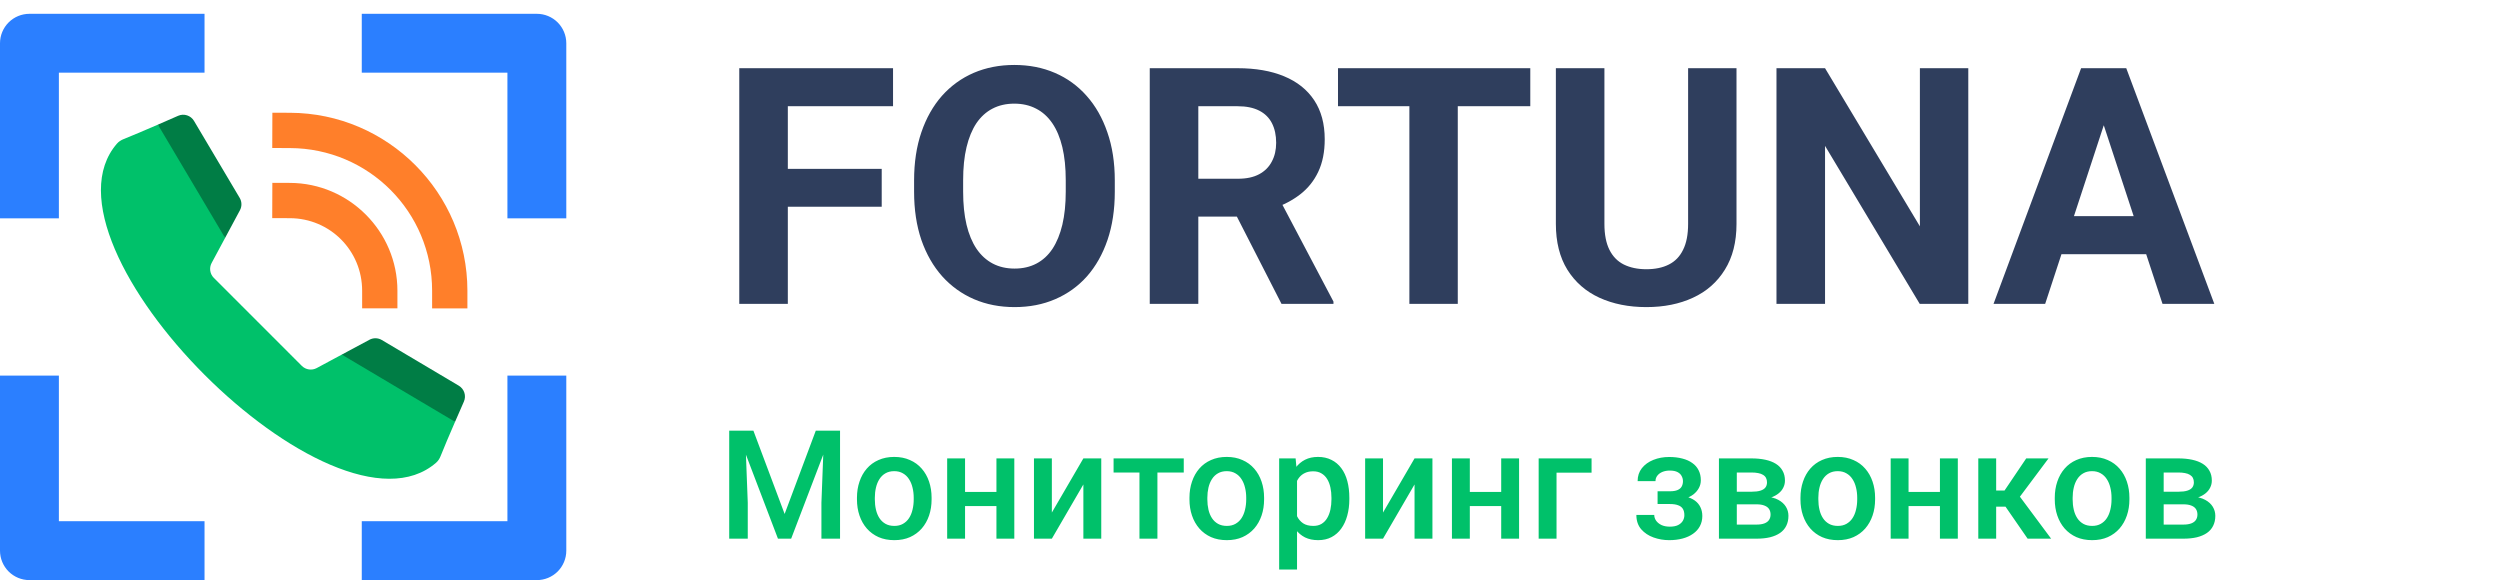
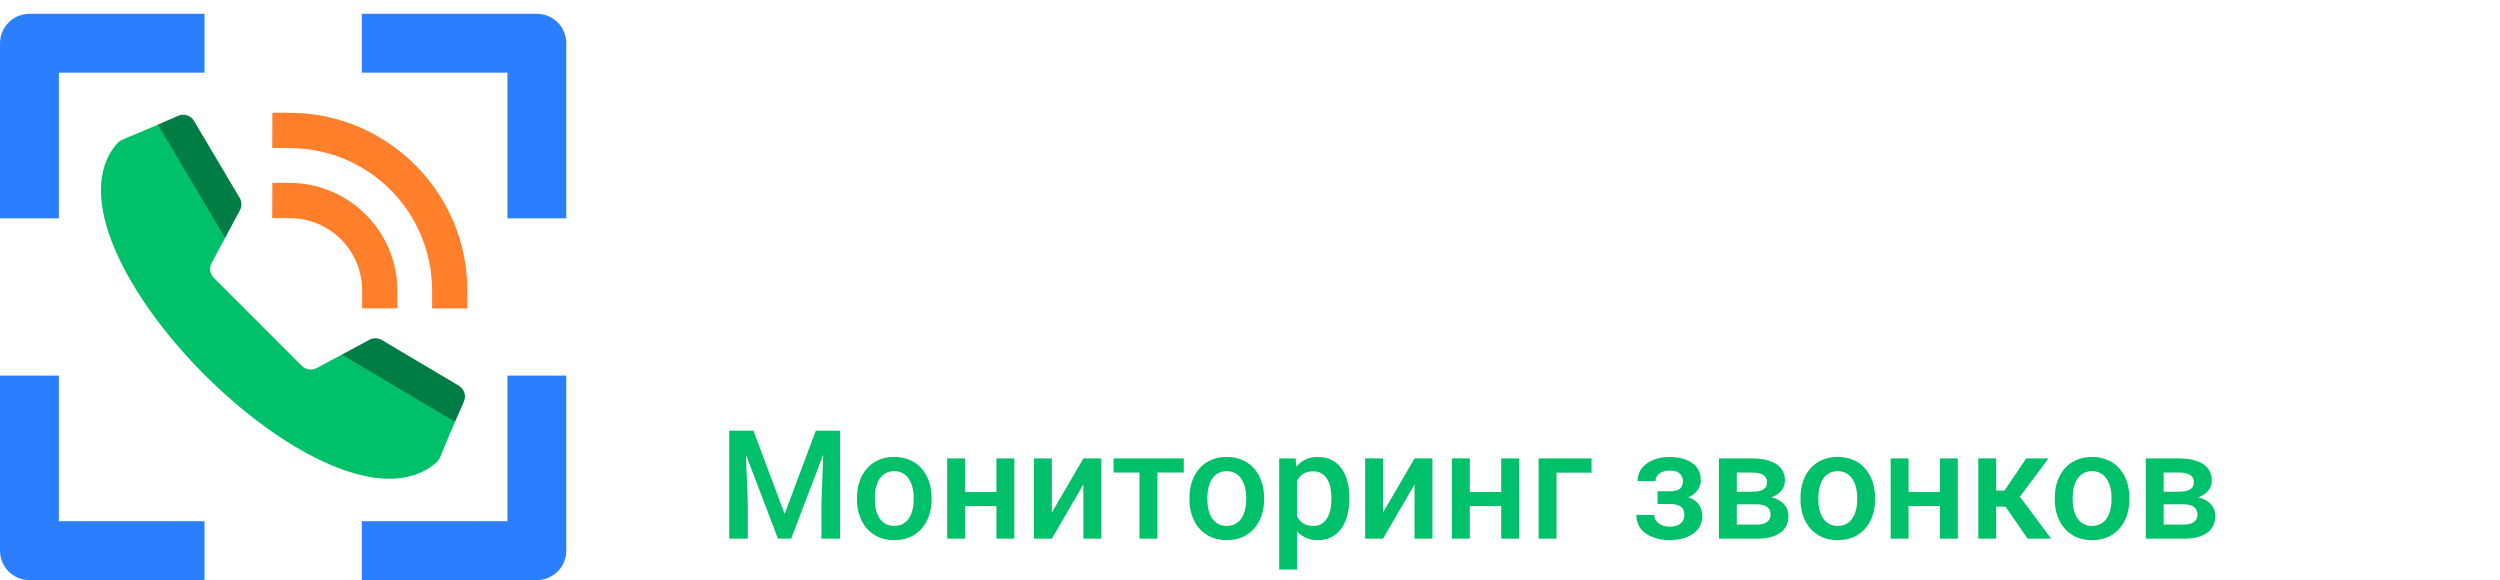
<svg xmlns="http://www.w3.org/2000/svg" width="181" height="42" viewBox="0 0 181 42" fill="none">
  <path d="M53.343 31.18H54.546L56.807 37.211L59.063 31.18H60.266L57.28 39H56.324L53.343 31.18ZM52.795 31.18H53.939L54.138 36.4V39H52.795V31.18ZM59.67 31.18H60.819V39H59.471V36.4L59.67 31.18ZM62.044 36.159V36.035C62.044 35.616 62.105 35.228 62.227 34.87C62.348 34.508 62.524 34.195 62.753 33.93C62.986 33.661 63.269 33.453 63.602 33.307C63.938 33.156 64.318 33.081 64.74 33.081C65.166 33.081 65.546 33.156 65.879 33.307C66.216 33.453 66.5 33.661 66.733 33.93C66.966 34.195 67.143 34.508 67.265 34.87C67.386 35.228 67.447 35.616 67.447 36.035V36.159C67.447 36.578 67.386 36.966 67.265 37.324C67.143 37.682 66.966 37.996 66.733 38.264C66.5 38.529 66.217 38.737 65.884 38.887C65.551 39.034 65.174 39.107 64.751 39.107C64.325 39.107 63.944 39.034 63.607 38.887C63.274 38.737 62.991 38.529 62.758 38.264C62.526 37.996 62.348 37.682 62.227 37.324C62.105 36.966 62.044 36.578 62.044 36.159ZM63.338 36.035V36.159C63.338 36.42 63.365 36.667 63.419 36.9C63.473 37.133 63.557 37.337 63.671 37.512C63.786 37.688 63.933 37.825 64.112 37.926C64.291 38.026 64.504 38.076 64.751 38.076C64.991 38.076 65.199 38.026 65.374 37.926C65.553 37.825 65.7 37.688 65.814 37.512C65.929 37.337 66.013 37.133 66.067 36.9C66.124 36.667 66.153 36.42 66.153 36.159V36.035C66.153 35.777 66.124 35.534 66.067 35.305C66.013 35.072 65.927 34.866 65.809 34.687C65.695 34.508 65.548 34.368 65.369 34.268C65.193 34.164 64.984 34.112 64.74 34.112C64.497 34.112 64.285 34.164 64.106 34.268C63.931 34.368 63.786 34.508 63.671 34.687C63.557 34.866 63.473 35.072 63.419 35.305C63.365 35.534 63.338 35.777 63.338 36.035ZM72.501 35.616V36.637H69.494V35.616H72.501ZM69.87 33.188V39H68.575V33.188H69.87ZM73.436 33.188V39H72.142V33.188H73.436ZM76.154 37.109L78.436 33.188H79.731V39H78.436V35.074L76.154 39H74.859V33.188H76.154V37.109ZM83.797 33.188V39H82.497V33.188H83.797ZM85.704 33.188V34.209H80.623V33.188H85.704ZM86.117 36.159V36.035C86.117 35.616 86.178 35.228 86.3 34.87C86.421 34.508 86.597 34.195 86.826 33.93C87.059 33.661 87.342 33.453 87.675 33.307C88.011 33.156 88.391 33.081 88.814 33.081C89.24 33.081 89.619 33.156 89.952 33.307C90.289 33.453 90.573 33.661 90.806 33.93C91.039 34.195 91.216 34.508 91.338 34.87C91.46 35.228 91.52 35.616 91.52 36.035V36.159C91.52 36.578 91.46 36.966 91.338 37.324C91.216 37.682 91.039 37.996 90.806 38.264C90.573 38.529 90.29 38.737 89.957 38.887C89.624 39.034 89.247 39.107 88.824 39.107C88.398 39.107 88.017 39.034 87.68 38.887C87.347 38.737 87.064 38.529 86.832 38.264C86.599 37.996 86.421 37.682 86.3 37.324C86.178 36.966 86.117 36.578 86.117 36.159ZM87.412 36.035V36.159C87.412 36.42 87.439 36.667 87.492 36.9C87.546 37.133 87.63 37.337 87.745 37.512C87.859 37.688 88.006 37.825 88.185 37.926C88.364 38.026 88.577 38.076 88.824 38.076C89.064 38.076 89.272 38.026 89.447 37.926C89.626 37.825 89.773 37.688 89.888 37.512C90.002 37.337 90.086 37.133 90.14 36.9C90.197 36.667 90.226 36.42 90.226 36.159V36.035C90.226 35.777 90.197 35.534 90.14 35.305C90.086 35.072 90.001 34.866 89.882 34.687C89.768 34.508 89.621 34.368 89.442 34.268C89.266 34.164 89.057 34.112 88.814 34.112C88.57 34.112 88.359 34.164 88.18 34.268C88.004 34.368 87.859 34.508 87.745 34.687C87.63 34.866 87.546 35.072 87.492 35.305C87.439 35.534 87.412 35.777 87.412 36.035ZM93.905 34.306V41.234H92.611V33.188H93.803L93.905 34.306ZM97.692 36.041V36.153C97.692 36.576 97.642 36.968 97.541 37.33C97.445 37.688 97.3 38.001 97.106 38.27C96.917 38.535 96.682 38.74 96.403 38.887C96.124 39.034 95.801 39.107 95.436 39.107C95.074 39.107 94.757 39.041 94.485 38.909C94.217 38.773 93.989 38.581 93.803 38.334C93.617 38.087 93.467 37.797 93.352 37.464C93.241 37.127 93.162 36.758 93.116 36.357V35.922C93.162 35.496 93.241 35.109 93.352 34.762C93.467 34.415 93.617 34.116 93.803 33.865C93.989 33.615 94.217 33.421 94.485 33.285C94.754 33.149 95.067 33.081 95.425 33.081C95.79 33.081 96.115 33.153 96.397 33.296C96.68 33.435 96.918 33.636 97.112 33.898C97.305 34.155 97.45 34.467 97.547 34.832C97.644 35.194 97.692 35.596 97.692 36.041ZM96.397 36.153V36.041C96.397 35.772 96.372 35.523 96.322 35.294C96.272 35.061 96.193 34.857 96.086 34.682C95.978 34.506 95.841 34.37 95.672 34.273C95.508 34.173 95.309 34.123 95.076 34.123C94.847 34.123 94.65 34.162 94.485 34.241C94.321 34.316 94.183 34.422 94.072 34.558C93.961 34.694 93.875 34.853 93.814 35.036C93.753 35.215 93.71 35.41 93.685 35.622V36.664C93.728 36.921 93.801 37.158 93.905 37.373C94.009 37.587 94.156 37.759 94.346 37.888C94.539 38.014 94.786 38.076 95.087 38.076C95.32 38.076 95.518 38.026 95.683 37.926C95.848 37.825 95.982 37.688 96.086 37.512C96.193 37.333 96.272 37.127 96.322 36.895C96.372 36.662 96.397 36.415 96.397 36.153ZM100.13 37.109L102.413 33.188H103.708V39H102.413V35.074L100.13 39H98.836V33.188H100.13V37.109ZM109.046 35.616V36.637H106.039V35.616H109.046ZM106.415 33.188V39H105.12V33.188H106.415ZM109.981 33.188V39H108.687V33.188H109.981ZM115.229 33.188V34.22H112.693V39H111.399V33.188H115.229ZM121.126 36.223H120.009V35.568H120.911C121.14 35.568 121.323 35.537 121.459 35.477C121.599 35.416 121.697 35.331 121.754 35.224C121.815 35.113 121.846 34.984 121.846 34.837C121.846 34.709 121.815 34.587 121.754 34.472C121.697 34.354 121.599 34.257 121.459 34.182C121.319 34.107 121.13 34.069 120.89 34.069C120.693 34.069 120.515 34.102 120.358 34.166C120.204 34.23 120.082 34.32 119.993 34.435C119.903 34.549 119.858 34.682 119.858 34.832H118.564C118.564 34.47 118.666 34.159 118.87 33.898C119.078 33.636 119.355 33.435 119.703 33.296C120.05 33.156 120.431 33.086 120.847 33.086C121.201 33.086 121.52 33.124 121.803 33.199C122.086 33.271 122.326 33.378 122.522 33.522C122.723 33.661 122.875 33.837 122.979 34.048C123.086 34.255 123.14 34.497 123.14 34.773C123.14 34.97 123.094 35.156 123 35.331C122.907 35.507 122.773 35.663 122.598 35.799C122.422 35.931 122.209 36.035 121.958 36.11C121.711 36.185 121.434 36.223 121.126 36.223ZM120.009 35.847H121.126C121.47 35.847 121.774 35.881 122.039 35.949C122.304 36.014 122.526 36.11 122.705 36.239C122.884 36.368 123.018 36.528 123.108 36.717C123.201 36.904 123.248 37.118 123.248 37.362C123.248 37.634 123.188 37.879 123.07 38.098C122.956 38.312 122.791 38.495 122.576 38.645C122.365 38.796 122.112 38.91 121.819 38.989C121.525 39.068 121.201 39.107 120.847 39.107C120.46 39.107 120.084 39.043 119.719 38.914C119.357 38.785 119.058 38.586 118.822 38.318C118.589 38.046 118.473 37.7 118.473 37.281H119.767C119.767 37.428 119.812 37.566 119.901 37.695C119.991 37.824 120.12 37.929 120.288 38.012C120.456 38.09 120.659 38.13 120.895 38.13C121.139 38.13 121.337 38.092 121.491 38.017C121.645 37.938 121.76 37.836 121.835 37.711C121.91 37.582 121.948 37.446 121.948 37.303C121.948 37.109 121.91 36.954 121.835 36.835C121.76 36.717 121.645 36.631 121.491 36.578C121.337 36.52 121.144 36.492 120.911 36.492H120.009V35.847ZM127.174 36.513H125.315L125.305 35.6H126.83C127.081 35.6 127.287 35.575 127.448 35.525C127.612 35.475 127.734 35.4 127.813 35.299C127.892 35.196 127.931 35.07 127.931 34.923C127.931 34.802 127.908 34.696 127.861 34.606C127.815 34.513 127.743 34.438 127.646 34.381C127.553 34.32 127.435 34.277 127.292 34.252C127.152 34.223 126.989 34.209 126.803 34.209H125.745V39H124.451V33.188H126.803C127.176 33.188 127.51 33.221 127.808 33.285C128.108 33.35 128.364 33.448 128.576 33.581C128.787 33.713 128.948 33.881 129.059 34.085C129.174 34.286 129.231 34.522 129.231 34.794C129.231 34.974 129.192 35.142 129.113 35.299C129.038 35.457 128.925 35.596 128.774 35.718C128.624 35.84 128.44 35.94 128.221 36.019C128.003 36.094 127.752 36.141 127.469 36.159L127.174 36.513ZM127.174 39H124.939L125.455 37.98H127.174C127.403 37.98 127.593 37.951 127.743 37.894C127.894 37.836 128.005 37.754 128.076 37.647C128.151 37.535 128.189 37.405 128.189 37.254C128.189 37.1 128.153 36.968 128.082 36.857C128.01 36.746 127.899 36.662 127.749 36.605C127.602 36.544 127.41 36.513 127.174 36.513H125.697L125.708 35.6H127.464L127.834 35.955C128.203 35.98 128.509 36.058 128.753 36.191C128.996 36.323 129.179 36.49 129.301 36.69C129.423 36.891 129.483 37.109 129.483 37.346C129.483 37.618 129.431 37.858 129.328 38.065C129.227 38.273 129.077 38.447 128.876 38.586C128.68 38.722 128.438 38.826 128.151 38.898C127.865 38.966 127.539 39 127.174 39ZM130.354 36.159V36.035C130.354 35.616 130.414 35.228 130.536 34.87C130.658 34.508 130.833 34.195 131.062 33.93C131.295 33.661 131.578 33.453 131.911 33.307C132.248 33.156 132.627 33.081 133.05 33.081C133.476 33.081 133.855 33.156 134.188 33.307C134.525 33.453 134.81 33.661 135.042 33.93C135.275 34.195 135.452 34.508 135.574 34.87C135.696 35.228 135.757 35.616 135.757 36.035V36.159C135.757 36.578 135.696 36.966 135.574 37.324C135.452 37.682 135.275 37.996 135.042 38.264C134.81 38.529 134.527 38.737 134.194 38.887C133.861 39.034 133.483 39.107 133.061 39.107C132.634 39.107 132.253 39.034 131.917 38.887C131.583 38.737 131.301 38.529 131.068 38.264C130.835 37.996 130.658 37.682 130.536 37.324C130.414 36.966 130.354 36.578 130.354 36.159ZM131.648 36.035V36.159C131.648 36.42 131.675 36.667 131.729 36.9C131.782 37.133 131.866 37.337 131.981 37.512C132.096 37.688 132.242 37.825 132.421 37.926C132.6 38.026 132.813 38.076 133.061 38.076C133.3 38.076 133.508 38.026 133.684 37.926C133.863 37.825 134.009 37.688 134.124 37.512C134.239 37.337 134.323 37.133 134.376 36.9C134.434 36.667 134.462 36.42 134.462 36.159V36.035C134.462 35.777 134.434 35.534 134.376 35.305C134.323 35.072 134.237 34.866 134.119 34.687C134.004 34.508 133.857 34.368 133.678 34.268C133.503 34.164 133.293 34.112 133.05 34.112C132.806 34.112 132.595 34.164 132.416 34.268C132.241 34.368 132.096 34.508 131.981 34.687C131.866 34.866 131.782 35.072 131.729 35.305C131.675 35.534 131.648 35.777 131.648 36.035ZM140.811 35.616V36.637H137.803V35.616H140.811ZM138.179 33.188V39H136.885V33.188H138.179ZM141.746 33.188V39H140.451V33.188H141.746ZM144.522 33.188V39H143.228V33.188H144.522ZM148.314 33.188L145.699 36.685H144.222L144.05 35.514H145.129L146.698 33.188H148.314ZM146.8 39L145.049 36.465L146.069 35.729L148.502 39H146.8ZM148.766 36.159V36.035C148.766 35.616 148.826 35.228 148.948 34.87C149.07 34.508 149.245 34.195 149.475 33.93C149.707 33.661 149.99 33.453 150.323 33.307C150.66 33.156 151.039 33.081 151.462 33.081C151.888 33.081 152.268 33.156 152.601 33.307C152.937 33.453 153.222 33.661 153.455 33.93C153.687 34.195 153.865 34.508 153.986 34.87C154.108 35.228 154.169 35.616 154.169 36.035V36.159C154.169 36.578 154.108 36.966 153.986 37.324C153.865 37.682 153.687 37.996 153.455 38.264C153.222 38.529 152.939 38.737 152.606 38.887C152.273 39.034 151.895 39.107 151.473 39.107C151.047 39.107 150.665 39.034 150.329 38.887C149.996 38.737 149.713 38.529 149.48 38.264C149.247 37.996 149.07 37.682 148.948 37.324C148.826 36.966 148.766 36.578 148.766 36.159ZM150.06 36.035V36.159C150.06 36.42 150.087 36.667 150.141 36.9C150.194 37.133 150.278 37.337 150.393 37.512C150.508 37.688 150.654 37.825 150.833 37.926C151.013 38.026 151.226 38.076 151.473 38.076C151.713 38.076 151.92 38.026 152.096 37.926C152.275 37.825 152.422 37.688 152.536 37.512C152.651 37.337 152.735 37.133 152.789 36.9C152.846 36.667 152.875 36.42 152.875 36.159V36.035C152.875 35.777 152.846 35.534 152.789 35.305C152.735 35.072 152.649 34.866 152.531 34.687C152.416 34.508 152.269 34.368 152.09 34.268C151.915 34.164 151.705 34.112 151.462 34.112C151.218 34.112 151.007 34.164 150.828 34.268C150.653 34.368 150.508 34.508 150.393 34.687C150.278 34.866 150.194 35.072 150.141 35.305C150.087 35.534 150.06 35.777 150.06 36.035ZM158.079 36.513H156.221L156.21 35.6H157.735C157.986 35.6 158.192 35.575 158.353 35.525C158.518 35.475 158.639 35.4 158.718 35.299C158.797 35.196 158.836 35.07 158.836 34.923C158.836 34.802 158.813 34.696 158.767 34.606C158.72 34.513 158.648 34.438 158.552 34.381C158.459 34.32 158.34 34.277 158.197 34.252C158.058 34.223 157.895 34.209 157.708 34.209H156.65V39H155.356V33.188H157.708C158.081 33.188 158.416 33.221 158.713 33.285C159.014 33.35 159.27 33.448 159.481 33.581C159.692 33.713 159.853 33.881 159.964 34.085C160.079 34.286 160.136 34.522 160.136 34.794C160.136 34.974 160.097 35.142 160.018 35.299C159.943 35.457 159.83 35.596 159.68 35.718C159.529 35.84 159.345 35.94 159.126 36.019C158.908 36.094 158.657 36.141 158.375 36.159L158.079 36.513ZM158.079 39H155.845L156.36 37.98H158.079C158.308 37.98 158.498 37.951 158.648 37.894C158.799 37.836 158.91 37.754 158.981 37.647C159.057 37.535 159.094 37.405 159.094 37.254C159.094 37.1 159.058 36.968 158.987 36.857C158.915 36.746 158.804 36.662 158.654 36.605C158.507 36.544 158.315 36.513 158.079 36.513H156.602L156.613 35.6H158.369L158.74 35.955C159.109 35.98 159.415 36.058 159.658 36.191C159.902 36.323 160.084 36.49 160.206 36.69C160.328 36.891 160.389 37.109 160.389 37.346C160.389 37.618 160.337 37.858 160.233 38.065C160.133 38.273 159.982 38.447 159.782 38.586C159.585 38.722 159.343 38.826 159.057 38.898C158.77 38.966 158.444 39 158.079 39Z" fill="#00C16A" />
-   <path d="M57.039 4.938V22H53.523V4.938H57.039ZM63.836 12.227V14.969H56.078V12.227H63.836ZM64.656 4.938V7.691H56.078V4.938H64.656ZM80.711 13.07V13.879C80.711 15.176 80.535 16.34 80.184 17.371C79.832 18.402 79.336 19.281 78.695 20.008C78.055 20.727 77.289 21.277 76.398 21.66C75.516 22.043 74.535 22.234 73.457 22.234C72.387 22.234 71.406 22.043 70.516 21.66C69.633 21.277 68.867 20.727 68.219 20.008C67.57 19.281 67.066 18.402 66.707 17.371C66.356 16.34 66.18 15.176 66.18 13.879V13.07C66.18 11.766 66.356 10.602 66.707 9.578C67.059 8.547 67.555 7.668 68.195 6.941C68.844 6.215 69.609 5.66 70.492 5.277C71.383 4.895 72.363 4.703 73.434 4.703C74.512 4.703 75.492 4.895 76.375 5.277C77.266 5.66 78.031 6.215 78.672 6.941C79.32 7.668 79.82 8.547 80.172 9.578C80.531 10.602 80.711 11.766 80.711 13.07ZM77.16 13.879V13.047C77.16 12.141 77.078 11.344 76.914 10.656C76.75 9.969 76.508 9.391 76.188 8.922C75.867 8.453 75.477 8.102 75.016 7.867C74.555 7.625 74.027 7.504 73.434 7.504C72.84 7.504 72.312 7.625 71.852 7.867C71.398 8.102 71.012 8.453 70.691 8.922C70.379 9.391 70.141 9.969 69.977 10.656C69.812 11.344 69.731 12.141 69.731 13.047V13.879C69.731 14.777 69.812 15.574 69.977 16.27C70.141 16.957 70.383 17.539 70.703 18.016C71.023 18.484 71.414 18.84 71.875 19.082C72.336 19.324 72.863 19.445 73.457 19.445C74.051 19.445 74.578 19.324 75.039 19.082C75.5 18.84 75.887 18.484 76.199 18.016C76.512 17.539 76.75 16.957 76.914 16.27C77.078 15.574 77.16 14.777 77.16 13.879ZM83.242 4.938H89.606C90.91 4.938 92.031 5.133 92.969 5.523C93.914 5.914 94.641 6.492 95.148 7.258C95.656 8.023 95.91 8.965 95.91 10.082C95.91 10.996 95.754 11.781 95.441 12.438C95.137 13.086 94.703 13.629 94.141 14.066C93.586 14.496 92.934 14.84 92.184 15.098L91.07 15.684H85.539L85.516 12.941H89.629C90.246 12.941 90.758 12.832 91.164 12.613C91.57 12.395 91.875 12.09 92.078 11.699C92.289 11.309 92.394 10.855 92.394 10.34C92.394 9.793 92.293 9.32 92.09 8.922C91.887 8.523 91.578 8.219 91.164 8.008C90.75 7.797 90.231 7.691 89.606 7.691H86.758V22H83.242V4.938ZM92.781 22L88.891 14.395L92.606 14.371L96.543 21.836V22H92.781ZM105.543 4.938V22H102.039V4.938H105.543ZM110.793 4.938V7.691H96.871V4.938H110.793ZM122.219 4.938H125.723V16.211C125.723 17.523 125.441 18.629 124.879 19.527C124.324 20.426 123.555 21.102 122.57 21.555C121.594 22.008 120.469 22.234 119.195 22.234C117.922 22.234 116.789 22.008 115.797 21.555C114.812 21.102 114.039 20.426 113.477 19.527C112.922 18.629 112.645 17.523 112.645 16.211V4.938H116.16V16.211C116.16 16.977 116.281 17.602 116.523 18.086C116.766 18.57 117.113 18.926 117.566 19.152C118.027 19.379 118.57 19.492 119.195 19.492C119.836 19.492 120.379 19.379 120.824 19.152C121.277 18.926 121.621 18.57 121.855 18.086C122.098 17.602 122.219 16.977 122.219 16.211V4.938ZM142.504 4.938V22H138.988L132.133 10.562V22H128.617V4.938H132.133L139 16.387V4.938H142.504ZM152.711 7.855L148.07 22H144.332L150.672 4.938H153.051L152.711 7.855ZM156.566 22L151.914 7.855L151.539 4.938H153.941L160.316 22H156.566ZM156.355 15.648V18.402H147.344V15.648H156.355Z" fill="#2F3E5D" />
  <g clip-path="url(#clip0_150_1293)">
    <path d="M21.851 26.489C22.136 26.774 22.575 26.838 22.93 26.648L24.745 25.673C28.19 26.392 30.956 27.972 32.946 30.54C32.95 30.529 32.955 30.518 32.96 30.507C32.552 31.448 32.119 32.459 31.9 33.02C31.827 33.205 31.72 33.374 31.57 33.504C27.858 36.721 20.474 32.801 14.822 27.149C9.169 21.497 5.249 14.112 8.466 10.401C8.596 10.251 8.766 10.143 8.95 10.071C9.511 9.851 10.522 9.418 11.463 9.01C11.452 9.015 11.441 9.02 11.43 9.025C13.998 11.014 15.578 13.78 16.297 17.225L15.322 19.04C15.131 19.396 15.196 19.834 15.481 20.119L18.666 23.304L21.851 26.489Z" fill="#00C16A" />
    <path d="M24.745 25.673L26.747 24.599C27.029 24.447 27.37 24.454 27.646 24.618L33.215 27.923C33.612 28.159 33.772 28.652 33.586 29.075C33.411 29.474 33.182 29.996 32.946 30.54L24.745 25.673Z" fill="#007D45" />
    <path d="M16.297 17.225L17.371 15.223C17.523 14.941 17.516 14.6 17.352 14.325L14.047 8.755C13.812 8.358 13.319 8.198 12.896 8.384C12.497 8.56 11.975 8.788 11.431 9.024L16.297 17.225Z" fill="#007D45" />
-     <path d="M19.718 13.237L19.709 15.792L20.986 15.796C23.894 15.806 26.219 18.139 26.219 21.047V22.324H28.773V21.047C28.773 16.762 25.28 13.257 20.995 13.242L19.718 13.237Z" fill="#FF7F2A" />
+     <path d="M19.718 13.237L19.709 15.792L20.986 15.796C23.894 15.806 26.219 18.139 26.219 21.047V22.324H28.773V21.047C28.773 16.762 25.28 13.257 20.995 13.242Z" fill="#FF7F2A" />
    <path d="M19.72 8.161L19.711 10.715L20.988 10.72C26.696 10.739 31.285 15.343 31.285 21.048V22.326H33.84V21.048C33.84 13.965 28.082 8.19 20.997 8.165L19.72 8.161Z" fill="#FF7F2A" />
    <path d="M2.132 1C1.566 1 1.024 1.225 0.624 1.624C0.225 2.024 1.64187e-05 2.566 0 3.132L0 13.676V15.808H4.263V13.676V5.263H12.676H14.808V1H12.676H2.132ZM26.192 1V5.263H28.324H36.737V13.676V15.808H41V13.676V3.132C41 2.566 40.775 2.024 40.376 1.624C39.976 1.225 39.434 1 38.868 1L28.324 1H26.192ZM0 27.192V29.324V39.868C1.631e-05 40.434 0.225 40.976 0.624 41.376C1.024 41.775 1.566 42 2.132 42H12.676H14.808V37.737H12.676H4.263V29.324V27.192H0ZM36.737 27.192V29.324V37.737H28.324H26.192V42H28.324H38.868C39.434 42 39.976 41.775 40.376 41.376C40.775 40.976 41 40.434 41 39.868V29.324V27.192H36.737Z" fill="#2B7FFF" />
  </g>
  <defs>
    <clipPath id="clip0_150_1293">
      <rect width="41" height="41" fill="white" transform="translate(0 1)" />
    </clipPath>
  </defs>
</svg>